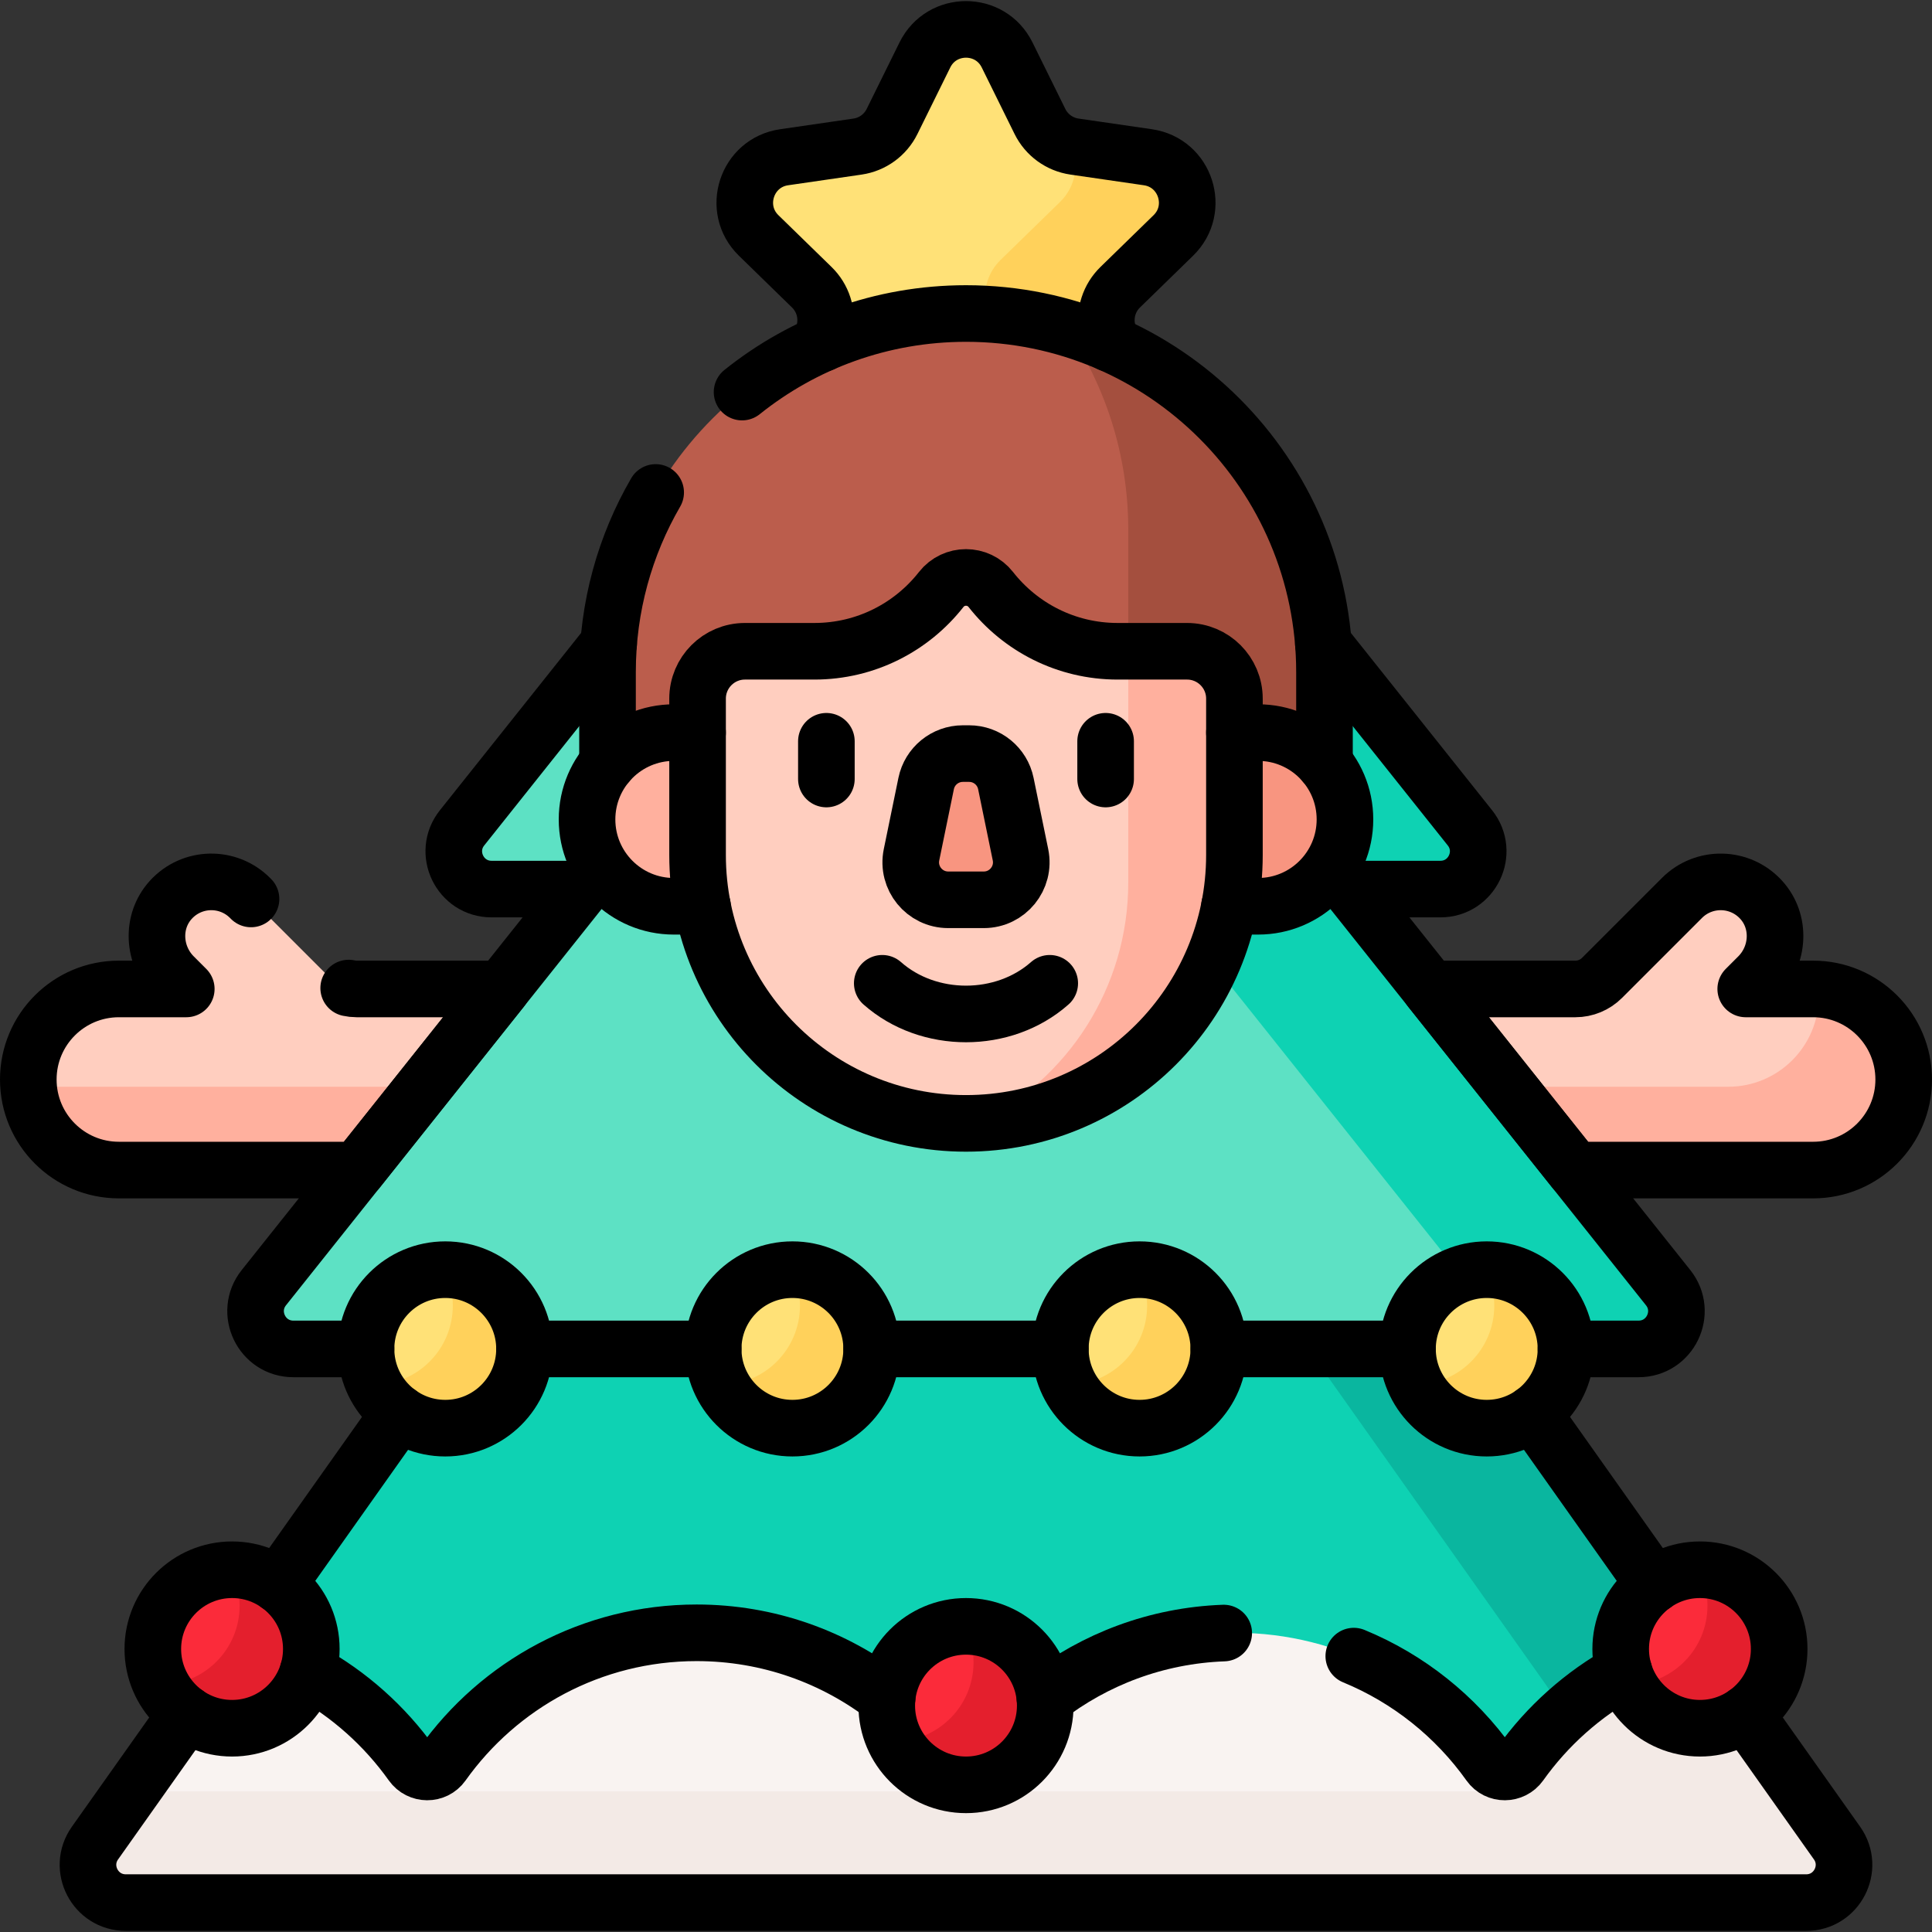
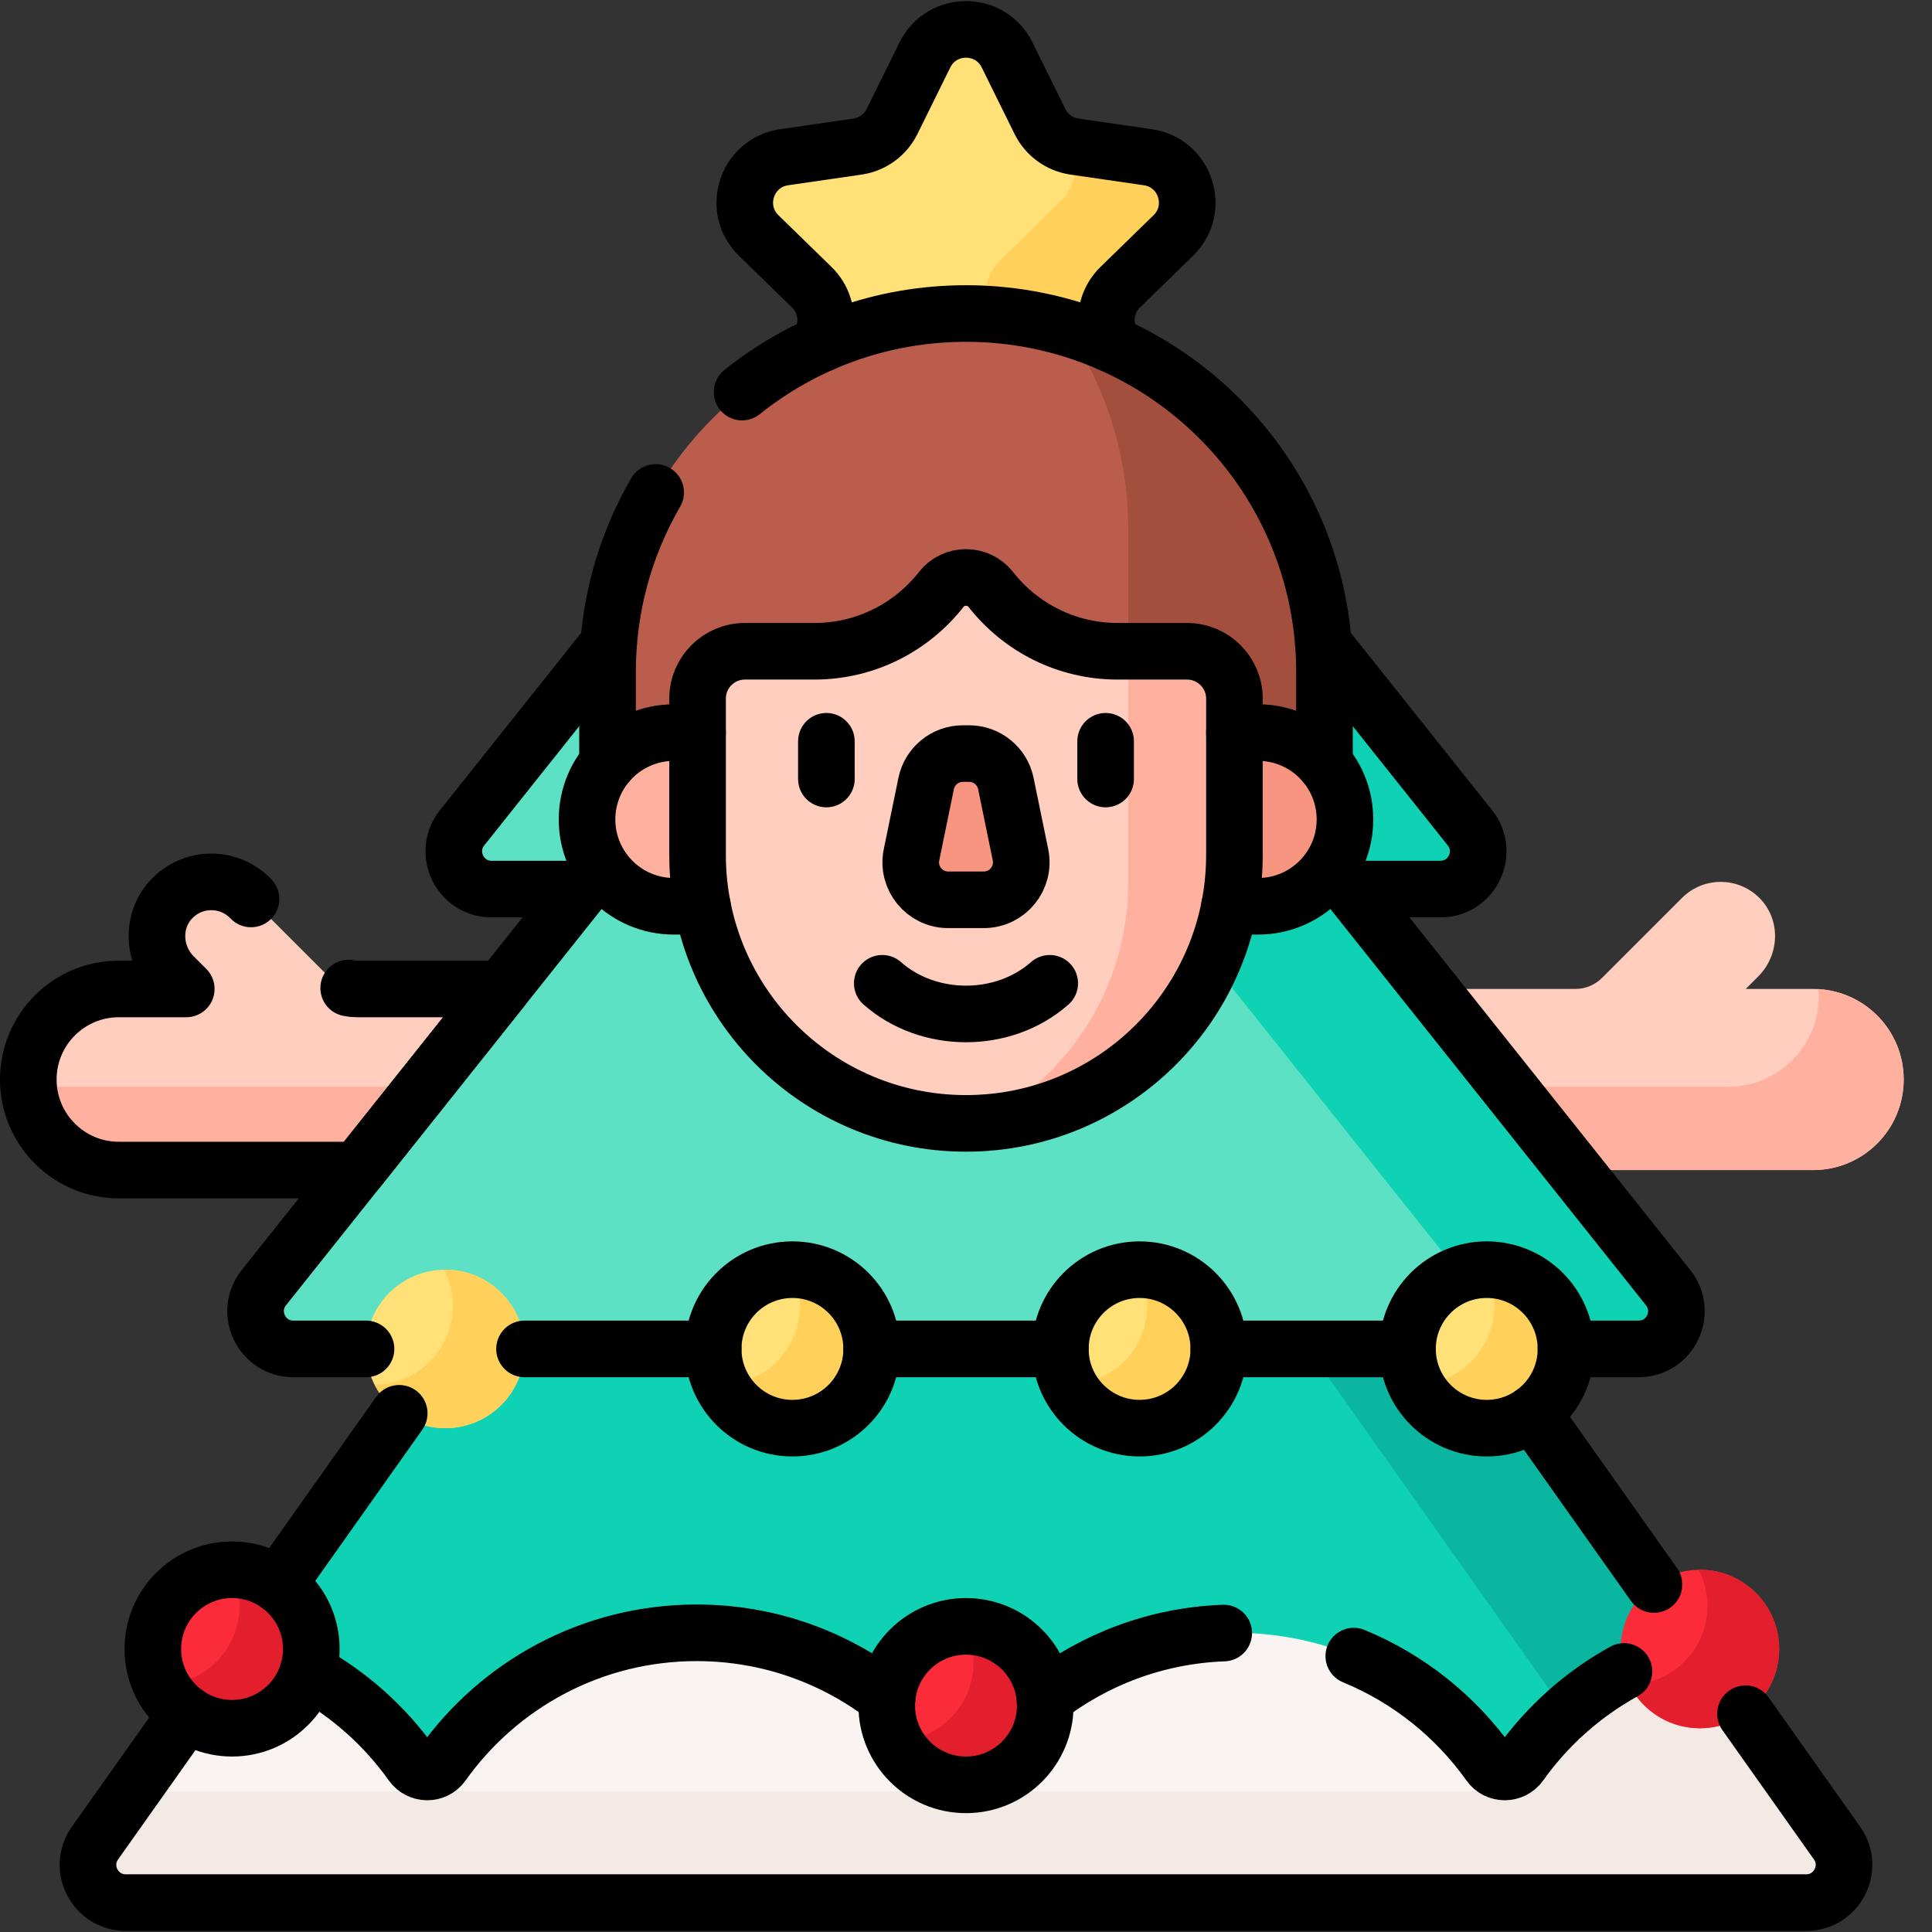
<svg xmlns="http://www.w3.org/2000/svg" version="1.1" id="Capa_1" x="0px" y="0px" viewBox="0 0 512 512" style="enable-background:new 0 0 512 512;" xml:space="preserve">
  <rect x="0" y="0" width="512" height="512" fill="#333333" stroke="none" />
  <g>
    <g>
      <g>
        <g>
          <path style="fill:#FFCEBF;" d="M134.256,262.08H94.518c-2.652,0-5.196-1.054-7.071-2.929l-21.194-21.194&#10;&#09;&#09;&#09;&#09;&#09;c-5.827-5.827-15.379-5.658-20.99,0.507c-5.255,5.775-4.747,14.768,0.774,20.288l3.327,3.327H31.5c-13.255,0-24,10.745-24,24&#10;&#09;&#09;&#09;&#09;&#09;s10.745,24,24,24h64.527L134.256,262.08z" />
          <path style="fill:#FFCEBF;" d="M480.5,262.08h-17.864l3.327-3.327c5.521-5.521,6.029-14.514,0.774-20.288&#10;&#09;&#09;&#09;&#09;&#09;c-5.611-6.165-15.163-6.334-20.99-0.507l-21.194,21.194c-1.875,1.875-4.419,2.929-7.071,2.929h-39.739l38.229,48H480.5&#10;&#09;&#09;&#09;&#09;&#09;c13.255,0,24-10.745,24-24S493.755,262.08,480.5,262.08z" />
          <g>
            <path style="fill:#FFB09E;" d="M481.92,262.125c0.048,0.62,0.08,1.243,0.08,1.875c0,13.255-10.745,24-24,24h-59.613&#10;&#09;&#09;&#09;&#09;&#09;&#09;l17.585,22.08H480.5c13.255,0,24-10.745,24-24C504.5,273.302,494.513,262.86,481.92,262.125z" />
          </g>
          <g>
            <path style="fill:#FFB09E;" d="M7.583,288c0.979,12.356,11.309,22.08,23.917,22.08h64.527L113.612,288H7.583z" />
          </g>
          <path style="fill:#0ED2B3;" d="M486.83,488.432l-93.416-131.955H118.586L25.17,488.432c-4.689,6.623,0.047,15.778,8.162,15.778&#10;&#09;&#09;&#09;&#09;&#09;h445.337C486.783,504.21,491.519,495.054,486.83,488.432z" />
          <path style="fill:#0AB69F;" d="M486.83,488.432l-93.416-131.955h-47.447l63.979,90.373c8.286,11.704-0.084,27.884-14.424,27.884&#10;&#09;&#09;&#09;&#09;&#09;H34.868l-9.698,13.699c-4.689,6.623,0.047,15.778,8.162,15.778h445.337C486.783,504.21,491.519,495.054,486.83,488.432z" />
          <g>
            <path style="fill:#5DE1C4;" d="M442.074,341.246l-84.129-105.63h23.778c8.375,0,13.04-9.679,7.822-16.23l-39.968-50.183&#10;&#09;&#09;&#09;&#09;&#09;&#09;c0.275,2.925,0.422,5.886,0.422,8.881v24.601l0.236,0.28c3.348,3.965,5.191,9.006,5.191,14.192&#10;&#09;&#09;&#09;&#09;&#09;&#09;c0,12.139-9.876,22.015-22.016,22.015h-8.415l-0.156,0.81c-6.366,32.87-35.318,56.728-68.841,56.728&#10;&#09;&#09;&#09;&#09;&#09;&#09;c-33.523,0-62.475-23.857-68.84-56.728l-0.157-0.81h-8.415c-12.139,0-22.015-9.876-22.015-22.015&#10;&#09;&#09;&#09;&#09;&#09;&#09;c0-5.188,1.844-10.228,5.191-14.192l0.236-0.28v-24.601c0-2.995,0.147-5.957,0.422-8.881l-39.968,50.183&#10;&#09;&#09;&#09;&#09;&#09;&#09;c-5.218,6.551-0.553,16.23,7.822,16.23h23.778l-84.129,105.63c-5.218,6.551-0.553,16.23,7.822,16.23h356.503&#10;&#09;&#09;&#09;&#09;&#09;&#09;C442.626,357.476,447.291,347.798,442.074,341.246z" />
          </g>
          <path style="fill:#0ED2B3;" d="M442.074,341.246l-84.129-105.63h23.778c8.375,0,13.04-9.679,7.822-16.23l-39.968-50.183&#10;&#09;&#09;&#09;&#09;&#09;c0.275,2.925,0.422,5.886,0.422,8.881v24.601l0.236,0.28c3.348,3.965,5.191,9.006,5.191,14.192&#10;&#09;&#09;&#09;&#09;&#09;c0,12.139-9.876,22.015-22.016,22.015h-8.415l-0.156,0.81c-0.961,4.96-2.444,9.711-4.372,14.209l66.512,83.512&#10;&#09;&#09;&#09;&#09;&#09;c2.198-0.78,4.553-1.227,7.018-1.227c11.598,0,21,9.402,21,21v0h19.251C442.626,357.476,447.291,347.798,442.074,341.246z" />
          <path style="fill:#FFE177;" d="M215.138,76.126c2.864,2.792,4.171,6.813,3.495,10.755l-0.92,5.361&#10;&#09;&#09;&#09;&#09;&#09;c11.701-5.239,24.659-8.158,38.287-8.158c13.628,0,26.586,2.919,38.287,8.158l-0.92-5.361&#10;&#09;&#09;&#09;&#09;&#09;c-0.676-3.942,0.631-7.964,3.495-10.755l14.082-13.727c7.212-7.03,3.232-19.278-6.734-20.726l-19.461-2.828&#10;&#09;&#09;&#09;&#09;&#09;c-3.958-0.575-7.379-3.061-9.149-6.647l-8.703-17.635c-4.457-9.031-17.335-9.031-21.792,0L236.4,32.199&#10;&#09;&#09;&#09;&#09;&#09;c-1.77,3.586-5.191,6.072-9.149,6.647l-19.461,2.828c-9.966,1.448-13.946,13.696-6.734,20.726L215.138,76.126z" />
          <g>
            <path style="fill:#FFD15B;" d="M304.21,41.674l-19.461-2.828c-0.266-0.039-0.522-0.107-0.783-0.163&#10;&#09;&#09;&#09;&#09;&#09;&#09;c1.96,4.8,1.232,10.673-3.08,14.876l-15.733,15.336c-3.199,3.119-4.66,7.612-3.904,12.016l0.576,3.359&#10;&#09;&#09;&#09;&#09;&#09;&#09;c11.496,0.707,22.441,3.485,32.463,7.972l-0.92-5.361c-0.676-3.942,0.631-7.964,3.495-10.755l14.082-13.727&#10;&#09;&#09;&#09;&#09;&#09;&#09;C318.156,55.37,314.176,43.122,304.21,41.674z" />
          </g>
          <g>
            <path style="fill:#BB5D4C;" d="M178.587,195.145h7.277v-9.997c0-6.371,5.183-11.554,11.553-11.554h18.403&#10;&#09;&#09;&#09;&#09;&#09;&#09;c13.51,0,26.045-6.105,34.393-16.75c1.403-1.79,3.513-2.816,5.787-2.816c2.274,0,4.384,1.026,5.787,2.816&#10;&#09;&#09;&#09;&#09;&#09;&#09;c8.347,10.645,20.883,16.75,34.393,16.75h18.403c6.37,0,11.553,5.183,11.553,11.554v9.997h7.277&#10;&#09;&#09;&#09;&#09;&#09;&#09;c7.18,0,13.566,3.456,17.587,8.79v-25.85c0-52.467-42.533-95-95-95h0c-52.467,0-95,42.533-95,95v25.849&#10;&#09;&#09;&#09;&#09;&#09;&#09;C165.021,198.6,171.408,195.145,178.587,195.145z" />
            <g>
              <path style="fill:#A44F3E;" d="M282.476,86.828C292.9,102.075,299,120.512,299,140.375v33.219h15.583&#10;&#09;&#09;&#09;&#09;&#09;&#09;&#09;c6.37,0,11.553,5.183,11.553,11.554v9.997h7.277c7.18,0,13.566,3.456,17.587,8.79v-25.85&#10;&#09;&#09;&#09;&#09;&#09;&#09;&#09;C351,134.807,322.059,98.293,282.476,86.828z" />
            </g>
            <g>
              <path style="fill:#F89580;" d="M333.413,194.144h-7.277v32.429c0,4.653-0.466,9.198-1.335,13.6h8.612&#10;&#09;&#09;&#09;&#09;&#09;&#09;&#09;c12.711,0,23.015-10.304,23.015-23.014v0C356.427,204.448,346.123,194.144,333.413,194.144z" />
              <path style="fill:#FFB09E;" d="M185.864,226.573v-32.429h-7.277c-12.711,0-23.015,10.304-23.015,23.015v0&#10;&#09;&#09;&#09;&#09;&#09;&#09;&#09;c0,12.71,10.304,23.014,23.015,23.014h8.612C186.33,235.771,185.864,231.226,185.864,226.573z" />
            </g>
            <path style="fill:#FFCEBF;" d="M296.18,172.594c-13.645,0-25.792-6.403-33.606-16.367c-3.345-4.265-9.803-4.265-13.148,0&#10;&#09;&#09;&#09;&#09;&#09;&#09;c-7.814,9.964-19.961,16.367-33.606,16.367h-18.403c-6.933,0-12.553,5.62-12.553,12.553v41.426&#10;&#09;&#09;&#09;&#09;&#09;&#09;c0,39.287,31.849,71.136,71.136,71.136l0,0c39.287,0,71.136-31.849,71.136-71.136v-41.426c0-6.933-5.62-12.553-12.553-12.553&#10;&#09;&#09;&#09;&#09;&#09;&#09;H296.18z" />
            <g>
              <path style="fill:#FFB09E;" d="M314.583,172.594H299v61.27c0,27.955-16.133,52.131-39.589,63.759&#10;&#09;&#09;&#09;&#09;&#09;&#09;&#09;c37.703-1.781,67.725-32.906,67.725-71.05v-41.426C327.136,178.214,321.516,172.594,314.583,172.594z" />
            </g>
            <path style="fill:#F89580;" d="M245.438,207.646l-3.877,18.877c-1.266,6.162,3.442,11.934,9.732,11.934h9.414&#10;&#09;&#09;&#09;&#09;&#09;&#09;c6.291,0,10.998-5.772,9.732-11.934l-3.877-18.877c-0.949-4.62-5.016-7.936-9.732-7.936h-1.659&#10;&#09;&#09;&#09;&#09;&#09;&#09;C250.454,199.71,246.387,203.026,245.438,207.646z" />
          </g>
          <g>
            <g>
              <circle style="fill:#FFE177;" cx="118" cy="357.476" r="21" />
            </g>
            <g>
              <circle style="fill:#FFE177;" cx="210" cy="357.476" r="21" />
            </g>
            <g>
              <circle style="fill:#FFE177;" cx="302" cy="357.476" r="21" />
            </g>
            <g>
              <circle style="fill:#FFE177;" cx="394" cy="357.476" r="21" />
            </g>
            <path style="fill:#FFD15B;" d="M394,336.476c-0.099,0-0.195,0.014-0.293,0.015c1.456,2.857,2.293,6.082,2.293,9.509&#10;&#09;&#09;&#09;&#09;&#09;&#09;c0,11.499-9.245,20.826-20.707,20.985c3.471,6.814,10.535,11.491,18.707,11.491c11.598,0,21-9.402,21-21&#10;&#09;&#09;&#09;&#09;&#09;&#09;C415,345.878,405.598,336.476,394,336.476z" />
            <path style="fill:#FFD15B;" d="M210,336.476c-0.099,0-0.195,0.014-0.293,0.015c1.456,2.857,2.293,6.082,2.293,9.509&#10;&#09;&#09;&#09;&#09;&#09;&#09;c0,11.499-9.245,20.826-20.707,20.985c3.471,6.814,10.535,11.491,18.707,11.491c11.598,0,21-9.402,21-21&#10;&#09;&#09;&#09;&#09;&#09;&#09;C231,345.878,221.598,336.476,210,336.476z" />
            <path style="fill:#FFD15B;" d="M118,336.476c-0.099,0-0.195,0.014-0.293,0.015c1.456,2.857,2.293,6.082,2.293,9.509&#10;&#09;&#09;&#09;&#09;&#09;&#09;c0,11.499-9.245,20.826-20.707,20.985c3.471,6.814,10.535,11.491,18.707,11.491c11.598,0,21-9.402,21-21&#10;&#09;&#09;&#09;&#09;&#09;&#09;C139,345.878,129.598,336.476,118,336.476z" />
            <path style="fill:#FFD15B;" d="M302,336.476c-0.099,0-0.195,0.014-0.293,0.015c1.456,2.857,2.293,6.082,2.293,9.509&#10;&#09;&#09;&#09;&#09;&#09;&#09;c0,11.499-9.245,20.826-20.707,20.985c3.471,6.814,10.535,11.491,18.707,11.491c11.598,0,21-9.402,21-21&#10;&#09;&#09;&#09;&#09;&#09;&#09;C323,345.878,313.598,336.476,302,336.476z" />
          </g>
          <path style="fill:#F9F3F1;" d="M449.275,435.382c-19.006,4.963-35.341,16.53-46.42,32.1c-1.98,2.784-6.129,2.819-8.108,0.034&#10;&#09;&#09;&#09;&#09;&#09;c-14.968-21.059-39.548-34.807-67.352-34.807c-27.804,0-52.383,13.746-67.351,34.804c-1.969,2.771-6.117,2.771-8.087,0&#10;&#09;&#09;&#09;&#09;&#09;c-14.968-21.058-39.548-34.804-67.351-34.804c-27.804,0-52.384,13.747-67.352,34.807c-1.979,2.785-6.128,2.749-8.108-0.034&#10;&#09;&#09;&#09;&#09;&#09;c-11.078-15.57-27.413-27.137-46.419-32.1L25.17,488.432c-4.689,6.623,0.047,15.778,8.162,15.778h445.337&#10;&#09;&#09;&#09;&#09;&#09;c8.115,0,12.85-9.155,8.162-15.778L449.275,435.382z" />
          <path style="fill:#F3EAE6;" d="M449.274,435.382c-13.774,3.596-26.132,10.675-36.116,20.218&#10;&#09;&#09;&#09;&#09;&#09;c0.786,9.681-6.676,19.132-17.636,19.132H34.868l-9.698,13.699c-4.689,6.623,0.047,15.778,8.162,15.778h445.337&#10;&#09;&#09;&#09;&#09;&#09;c8.115,0,12.85-9.155,8.162-15.778L449.274,435.382z" />
        </g>
        <g>
          <g>
            <circle style="fill:#FB2B3A;" cx="61.5" cy="437" r="21" />
          </g>
          <g>
            <circle style="fill:#FB2B3A;" cx="450.5" cy="437" r="21" />
          </g>
          <path style="fill:#E41F2D;" d="M450.5,416c-0.099,0-0.195,0.014-0.293,0.015c1.456,2.857,2.293,6.082,2.293,9.509&#10;&#09;&#09;&#09;&#09;&#09;c0,11.499-9.245,20.826-20.707,20.985C435.264,453.323,442.329,458,450.5,458c11.598,0,21-9.402,21-21&#10;&#09;&#09;&#09;&#09;&#09;C471.5,425.402,462.098,416,450.5,416z" />
          <path style="fill:#E41F2D;" d="M61.5,416c-0.099,0-0.195,0.014-0.293,0.015c1.456,2.857,2.293,6.082,2.293,9.509&#10;&#09;&#09;&#09;&#09;&#09;c0,11.499-9.245,20.826-20.707,20.985C46.264,453.323,53.329,458,61.5,458c11.598,0,21-9.402,21-21&#10;&#09;&#09;&#09;&#09;&#09;C82.5,425.402,73.098,416,61.5,416z" />
        </g>
        <g>
          <circle style="fill:#FB2B3A;" cx="256" cy="452" r="21" />
        </g>
        <path style="fill:#E41F2D;" d="M256,431c-0.099,0-0.195,0.014-0.293,0.015c1.456,2.857,2.293,6.082,2.293,9.509&#10;&#09;&#09;&#09;&#09;c0,11.499-9.245,20.826-20.707,20.985C240.764,468.323,247.829,473,256,473c11.598,0,21-9.402,21-21&#10;&#09;&#09;&#09;&#09;C277,440.402,267.598,431,256,431z" />
      </g>
    </g>
    <g>
      <g>
        <line style="fill:none;stroke:#000000;stroke-width:15;stroke-linecap:round;stroke-linejoin:round;stroke-miterlimit:10;" x1="219" y1="196.446" x2="219" y2="206.446" />
        <line style="fill:none;stroke:#000000;stroke-width:15;stroke-linecap:round;stroke-linejoin:round;stroke-miterlimit:10;" x1="293" y1="196.446" x2="293" y2="206.446" />
      </g>
      <path style="fill:none;stroke:#000000;stroke-width:15;stroke-linecap:round;stroke-linejoin:round;stroke-miterlimit:10;" d="&#10;&#09;&#09;&#09;M278.191,260.583L278.191,260.583c-12.256,10.833-32.127,10.833-44.383,0" />
-       <path style="fill:none;stroke:#000000;stroke-width:15;stroke-linecap:round;stroke-linejoin:round;stroke-miterlimit:10;" d="&#10;&#09;&#09;&#09;M480.5,262.08h-17.864l3.327-3.327c5.521-5.521,6.029-14.514,0.774-20.288c-5.611-6.165-15.163-6.334-20.99-0.507l-21.194,21.194&#10;&#09;&#09;&#09;c-1.875,1.875-4.419,2.929-7.071,2.929h-38.46l38.229,48H480.5c13.255,0,24-10.745,24-24S493.755,262.08,480.5,262.08z" />
      <path style="fill:none;stroke:#000000;stroke-width:15;stroke-linecap:round;stroke-linejoin:round;stroke-miterlimit:10;" d="&#10;&#09;&#09;&#09;M438.323,419.912l-32.118-45.369 M49.428,454.166L25.17,488.432c-4.689,6.623,0.047,15.778,8.162,15.778h445.337&#10;&#09;&#09;&#09;c8.115,0,12.85-9.155,8.162-15.778l-24.258-34.266 M105.796,374.544l-32.118,45.369" />
      <path style="fill:none;stroke:#000000;stroke-width:15;stroke-linecap:round;stroke-linejoin:round;stroke-miterlimit:10;" d="&#10;&#09;&#09;&#09;M415,357.476L415,357.476l19.251,0c8.375,0,13.04-9.679,7.822-16.23l-84.129-105.63h23.778c8.375,0,13.04-9.679,7.822-16.23&#10;&#09;&#09;&#09;l-38.836-48.761" />
      <polyline style="fill:none;stroke:#000000;stroke-width:15;stroke-linecap:round;stroke-linejoin:round;stroke-miterlimit:10;" points="&#10;&#09;&#09;&#09;323,357.476 323,357.476 373,357.476 373,357.476 &#09;&#09;" />
      <polyline style="fill:none;stroke:#000000;stroke-width:15;stroke-linecap:round;stroke-linejoin:round;stroke-miterlimit:10;" points="&#10;&#09;&#09;&#09;231,357.476 231,357.476 281,357.476 281,357.476 &#09;&#09;" />
      <polyline style="fill:none;stroke:#000000;stroke-width:15;stroke-linecap:round;stroke-linejoin:round;stroke-miterlimit:10;" points="&#10;&#09;&#09;&#09;139,357.476 139,357.476 189,357.476 189,357.476 &#09;&#09;" />
      <path style="fill:none;stroke:#000000;stroke-width:15;stroke-linecap:round;stroke-linejoin:round;stroke-miterlimit:10;" d="&#10;&#09;&#09;&#09;M161.29,170.625l-38.836,48.761c-5.218,6.551-0.553,16.23,7.822,16.23h23.778l-84.129,105.63&#10;&#09;&#09;&#09;c-5.218,6.551-0.553,16.23,7.822,16.23H97v0" />
      <path style="fill:none;stroke:#000000;stroke-width:15;stroke-linecap:round;stroke-linejoin:round;stroke-miterlimit:10;" d="&#10;&#09;&#09;&#09;M294.079,91.032l-0.712-4.151c-0.676-3.942,0.631-7.964,3.495-10.755l14.082-13.727c7.212-7.03,3.232-19.278-6.734-20.726&#10;&#09;&#09;&#09;l-19.461-2.828c-3.958-0.575-7.379-3.061-9.149-6.647l-8.703-17.635c-4.457-9.031-17.335-9.031-21.792,0L236.4,32.199&#10;&#09;&#09;&#09;c-1.77,3.586-5.191,6.072-9.149,6.647l-19.461,2.828c-9.966,1.448-13.946,13.696-6.734,20.726l14.082,13.727&#10;&#09;&#09;&#09;c2.864,2.792,4.171,6.813,3.495,10.755l-0.712,4.151" />
      <path style="fill:none;stroke:#000000;stroke-width:15;stroke-linecap:round;stroke-linejoin:round;stroke-miterlimit:10;" d="&#10;&#09;&#09;&#09;M351,202.321v-24.236c0-52.467-42.533-95-95-95h0c-22.455,0-43.085,7.795-59.345,20.821" />
      <path style="fill:none;stroke:#000000;stroke-width:15;stroke-linecap:round;stroke-linejoin:round;stroke-miterlimit:10;" d="&#10;&#09;&#09;&#09;M173.758,130.507C165.647,144.498,161,160.748,161,178.085v24.236" />
      <g>
        <path style="fill:none;stroke:#000000;stroke-width:15;stroke-linecap:round;stroke-linejoin:round;stroke-miterlimit:10;" d="&#10;&#09;&#09;&#09;&#09;M325.822,240.173h7.59c12.711,0,23.015-10.304,23.015-23.014v0c0-12.711-10.304-23.015-23.015-23.015h-6.277" />
        <path style="fill:none;stroke:#000000;stroke-width:15;stroke-linecap:round;stroke-linejoin:round;stroke-miterlimit:10;" d="&#10;&#09;&#09;&#09;&#09;M184.864,194.144h-6.277c-12.711,0-23.015,10.304-23.015,23.015v0c0,12.71,10.304,23.014,23.015,23.014h7.59" />
      </g>
      <path style="fill:none;stroke:#000000;stroke-width:15;stroke-linecap:round;stroke-linejoin:round;stroke-miterlimit:10;" d="&#10;&#09;&#09;&#09;M296.18,172.594c-13.645,0-25.792-6.403-33.606-16.367c-3.345-4.265-9.803-4.265-13.148,0&#10;&#09;&#09;&#09;c-7.814,9.964-19.961,16.367-33.606,16.367h-18.403c-6.933,0-12.553,5.62-12.553,12.553v41.426&#10;&#09;&#09;&#09;c0,39.287,31.849,71.136,71.136,71.136l0,0c39.287,0,71.136-31.849,71.136-71.136v-41.426c0-6.933-5.62-12.553-12.553-12.553&#10;&#09;&#09;&#09;H296.18z" />
      <path style="fill:none;stroke:#000000;stroke-width:15;stroke-linecap:round;stroke-linejoin:round;stroke-miterlimit:10;" d="&#10;&#09;&#09;&#09;M245.438,207.646l-3.877,18.877c-1.266,6.162,3.442,11.934,9.732,11.934h9.414c6.291,0,10.998-5.772,9.732-11.934l-3.877-18.877&#10;&#09;&#09;&#09;c-0.949-4.62-5.016-7.936-9.732-7.936h-1.659C250.454,199.71,246.387,203.026,245.438,207.646z" />
      <g>
        <g>
-           <circle style="fill:none;stroke:#000000;stroke-width:15;stroke-linecap:round;stroke-linejoin:round;stroke-miterlimit:10;" cx="118" cy="357.476" r="21" />
-         </g>
+           </g>
        <g>
          <circle style="fill:none;stroke:#000000;stroke-width:15;stroke-linecap:round;stroke-linejoin:round;stroke-miterlimit:10;" cx="210" cy="357.476" r="21" />
        </g>
        <g>
          <circle style="fill:none;stroke:#000000;stroke-width:15;stroke-linecap:round;stroke-linejoin:round;stroke-miterlimit:10;" cx="302" cy="357.476" r="21" />
        </g>
        <g>
          <circle style="fill:none;stroke:#000000;stroke-width:15;stroke-linecap:round;stroke-linejoin:round;stroke-miterlimit:10;" cx="394" cy="357.476" r="21" />
        </g>
      </g>
      <g>
        <g>
          <circle style="fill:none;stroke:#000000;stroke-width:15;stroke-linecap:round;stroke-linejoin:round;stroke-miterlimit:10;" cx="61.5" cy="437" r="21" />
        </g>
        <g>
-           <circle style="fill:none;stroke:#000000;stroke-width:15;stroke-linecap:round;stroke-linejoin:round;stroke-miterlimit:10;" cx="450.5" cy="437" r="21" />
-         </g>
+           </g>
      </g>
      <g>
        <circle style="fill:none;stroke:#000000;stroke-width:15;stroke-linecap:round;stroke-linejoin:round;stroke-miterlimit:10;" cx="256" cy="452" r="21" />
      </g>
      <path style="fill:none;stroke:#000000;stroke-width:15;stroke-linecap:round;stroke-linejoin:round;stroke-miterlimit:10;" d="&#10;&#09;&#09;&#09;M430.369,442.953c-10.911,6.022-20.324,14.425-27.514,24.529c-1.98,2.784-6.129,2.819-8.108,0.034&#10;&#09;&#09;&#09;c-8.988-12.645-21.443-22.648-35.979-28.628" />
      <path style="fill:none;stroke:#000000;stroke-width:15;stroke-linecap:round;stroke-linejoin:round;stroke-miterlimit:10;" d="&#10;&#09;&#09;&#09;M235.103,449.959c-13.959-10.811-31.473-17.25-50.497-17.25c-27.804,0-52.384,13.747-67.352,34.807&#10;&#09;&#09;&#09;c-1.979,2.785-6.128,2.749-8.108-0.034c-7.19-10.104-16.603-18.507-27.514-24.529" />
      <path style="fill:none;stroke:#000000;stroke-width:15;stroke-linecap:round;stroke-linejoin:round;stroke-miterlimit:10;" d="&#10;&#09;&#09;&#09;M324.297,432.775c-17.825,0.658-34.202,6.963-47.4,17.184" />
      <path style="fill:none;stroke:#000000;stroke-width:15;stroke-linecap:round;stroke-linejoin:round;stroke-miterlimit:10;" d="&#10;&#09;&#09;&#09;M66.525,238.229l-0.272-0.272c-5.827-5.827-15.379-5.658-20.99,0.507c-5.255,5.775-4.747,14.768,0.774,20.288l3.327,3.327H31.5&#10;&#09;&#09;&#09;c-13.255,0-24,10.745-24,24s10.745,24,24,24h63.249l38.229-48h-38.46c-0.717,0-1.424-0.083-2.114-0.233" />
    </g>
  </g>
  <g>
</g>
  <g>
</g>
  <g>
</g>
  <g>
</g>
  <g>
</g>
  <g>
</g>
  <g>
</g>
  <g>
</g>
  <g>
</g>
  <g>
</g>
  <g>
</g>
  <g>
</g>
  <g>
</g>
  <g>
</g>
  <g>
</g>
</svg>